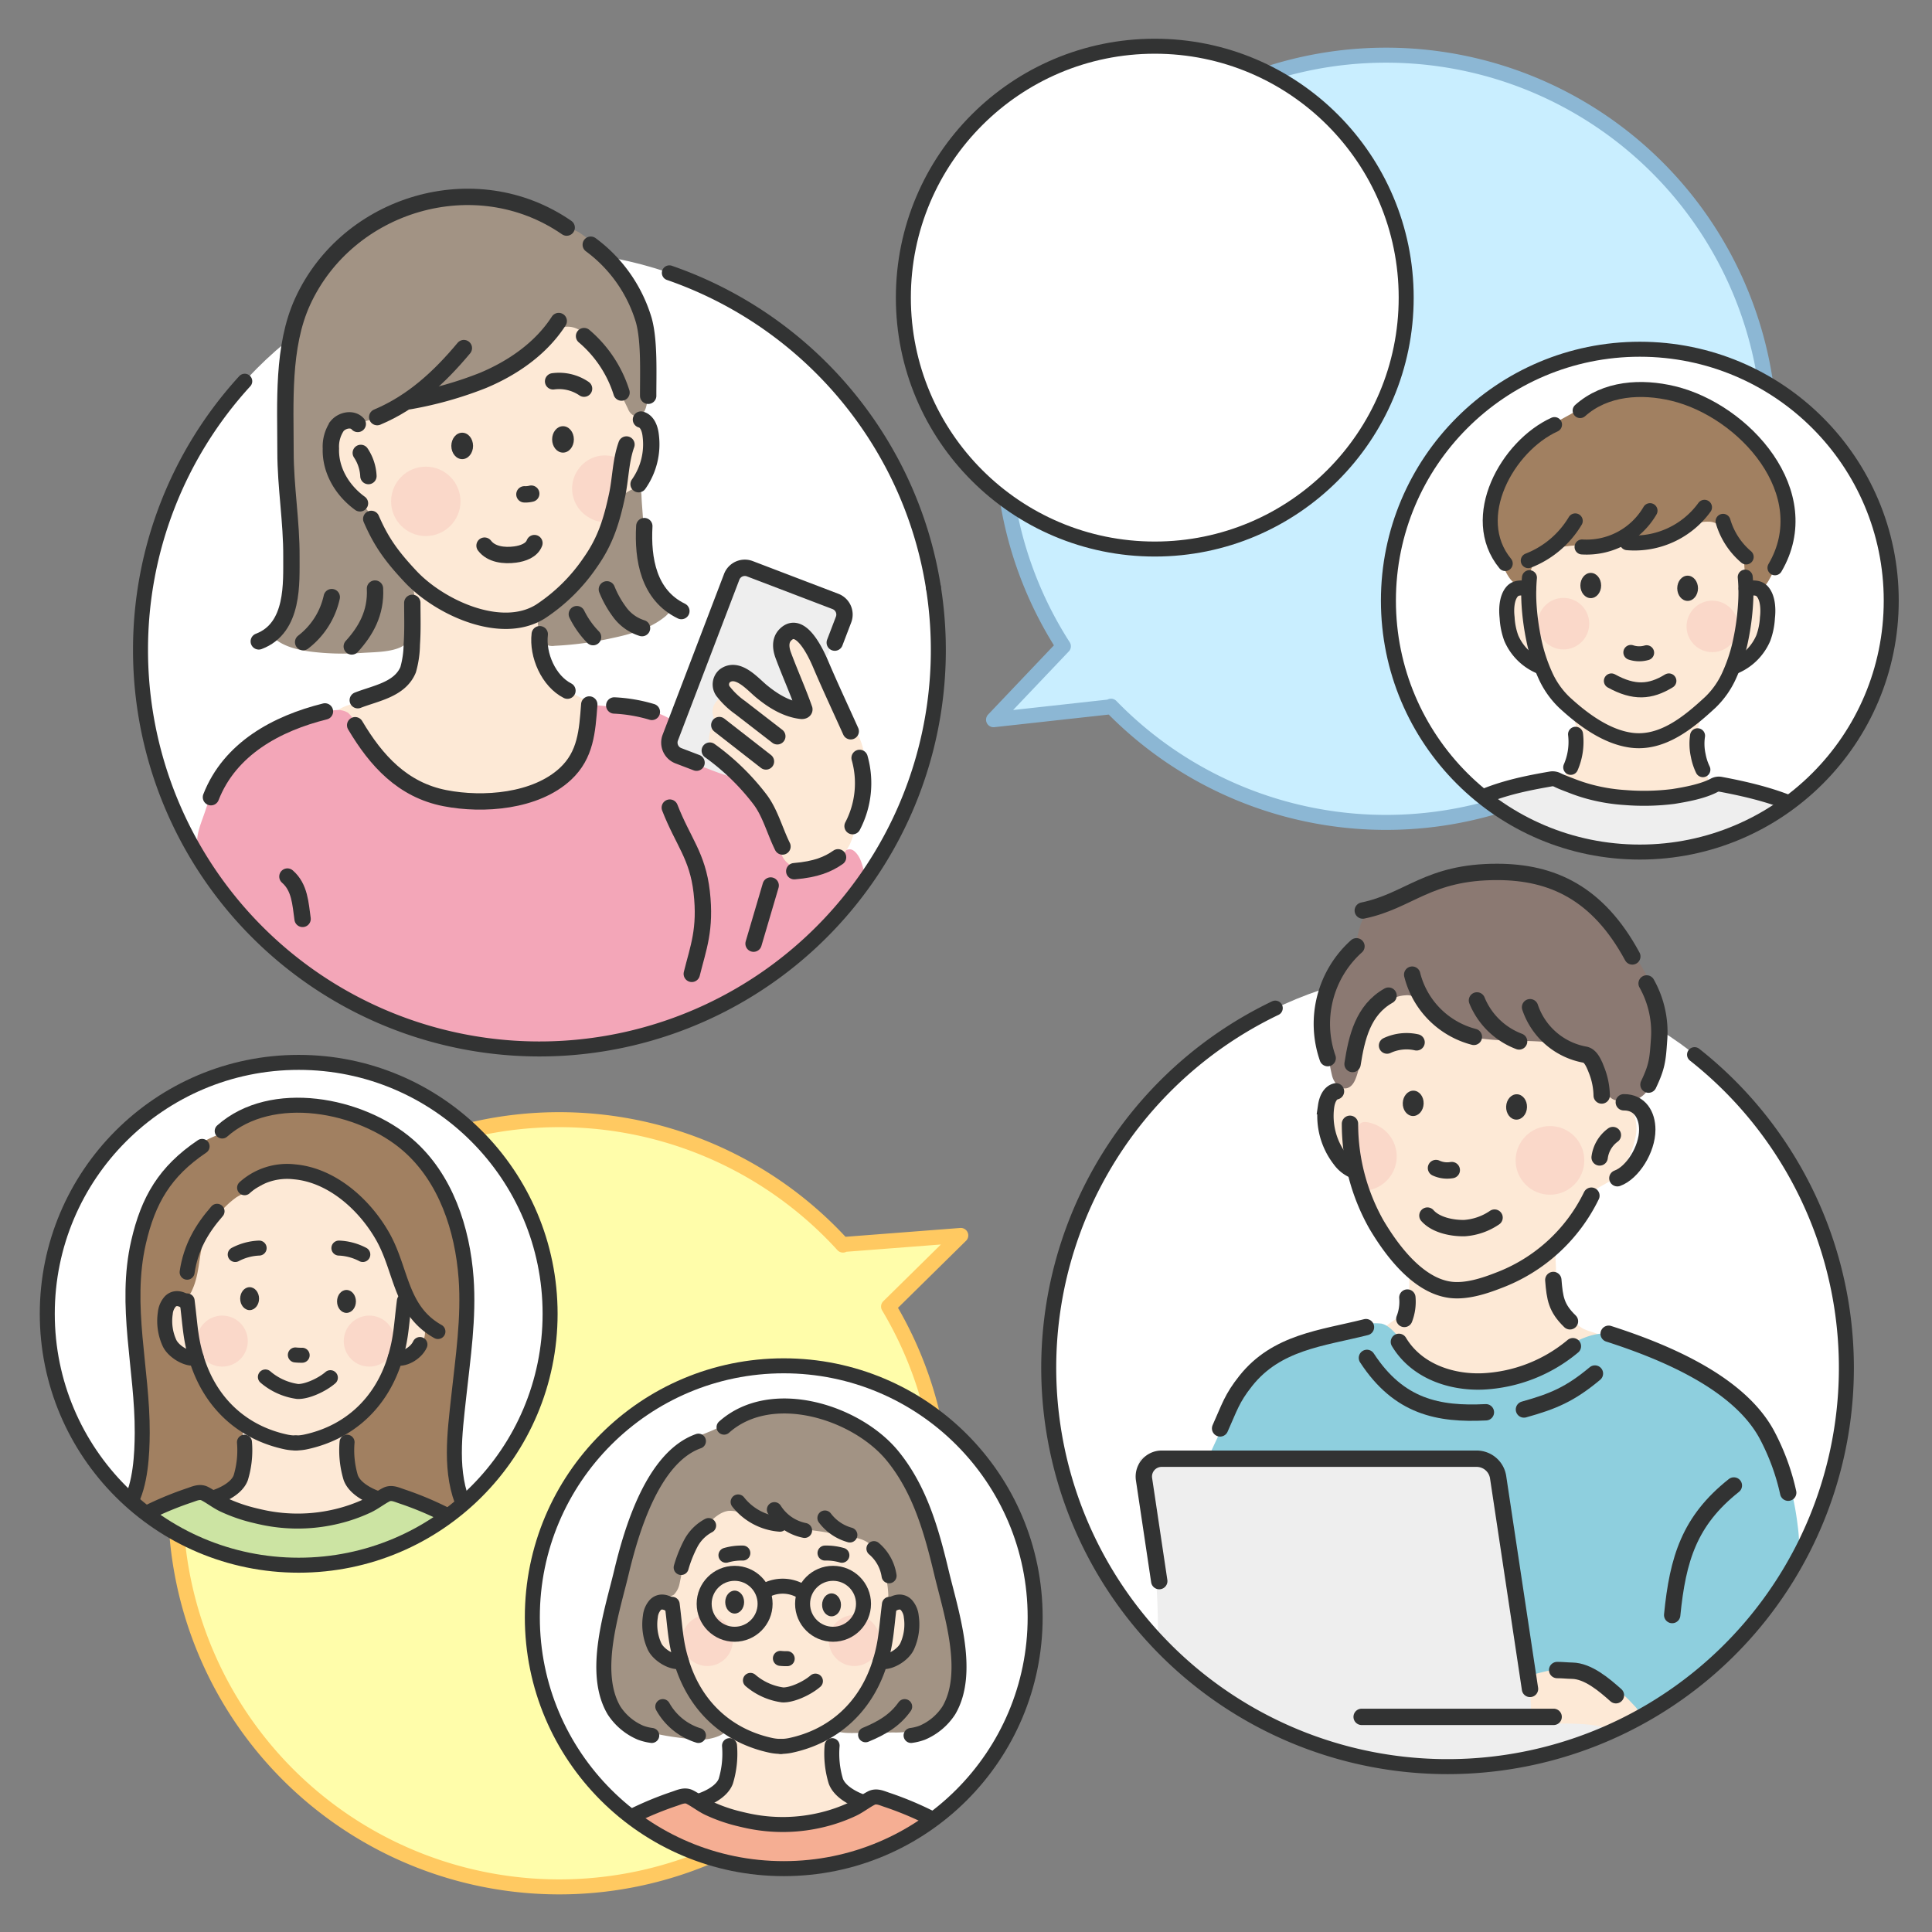
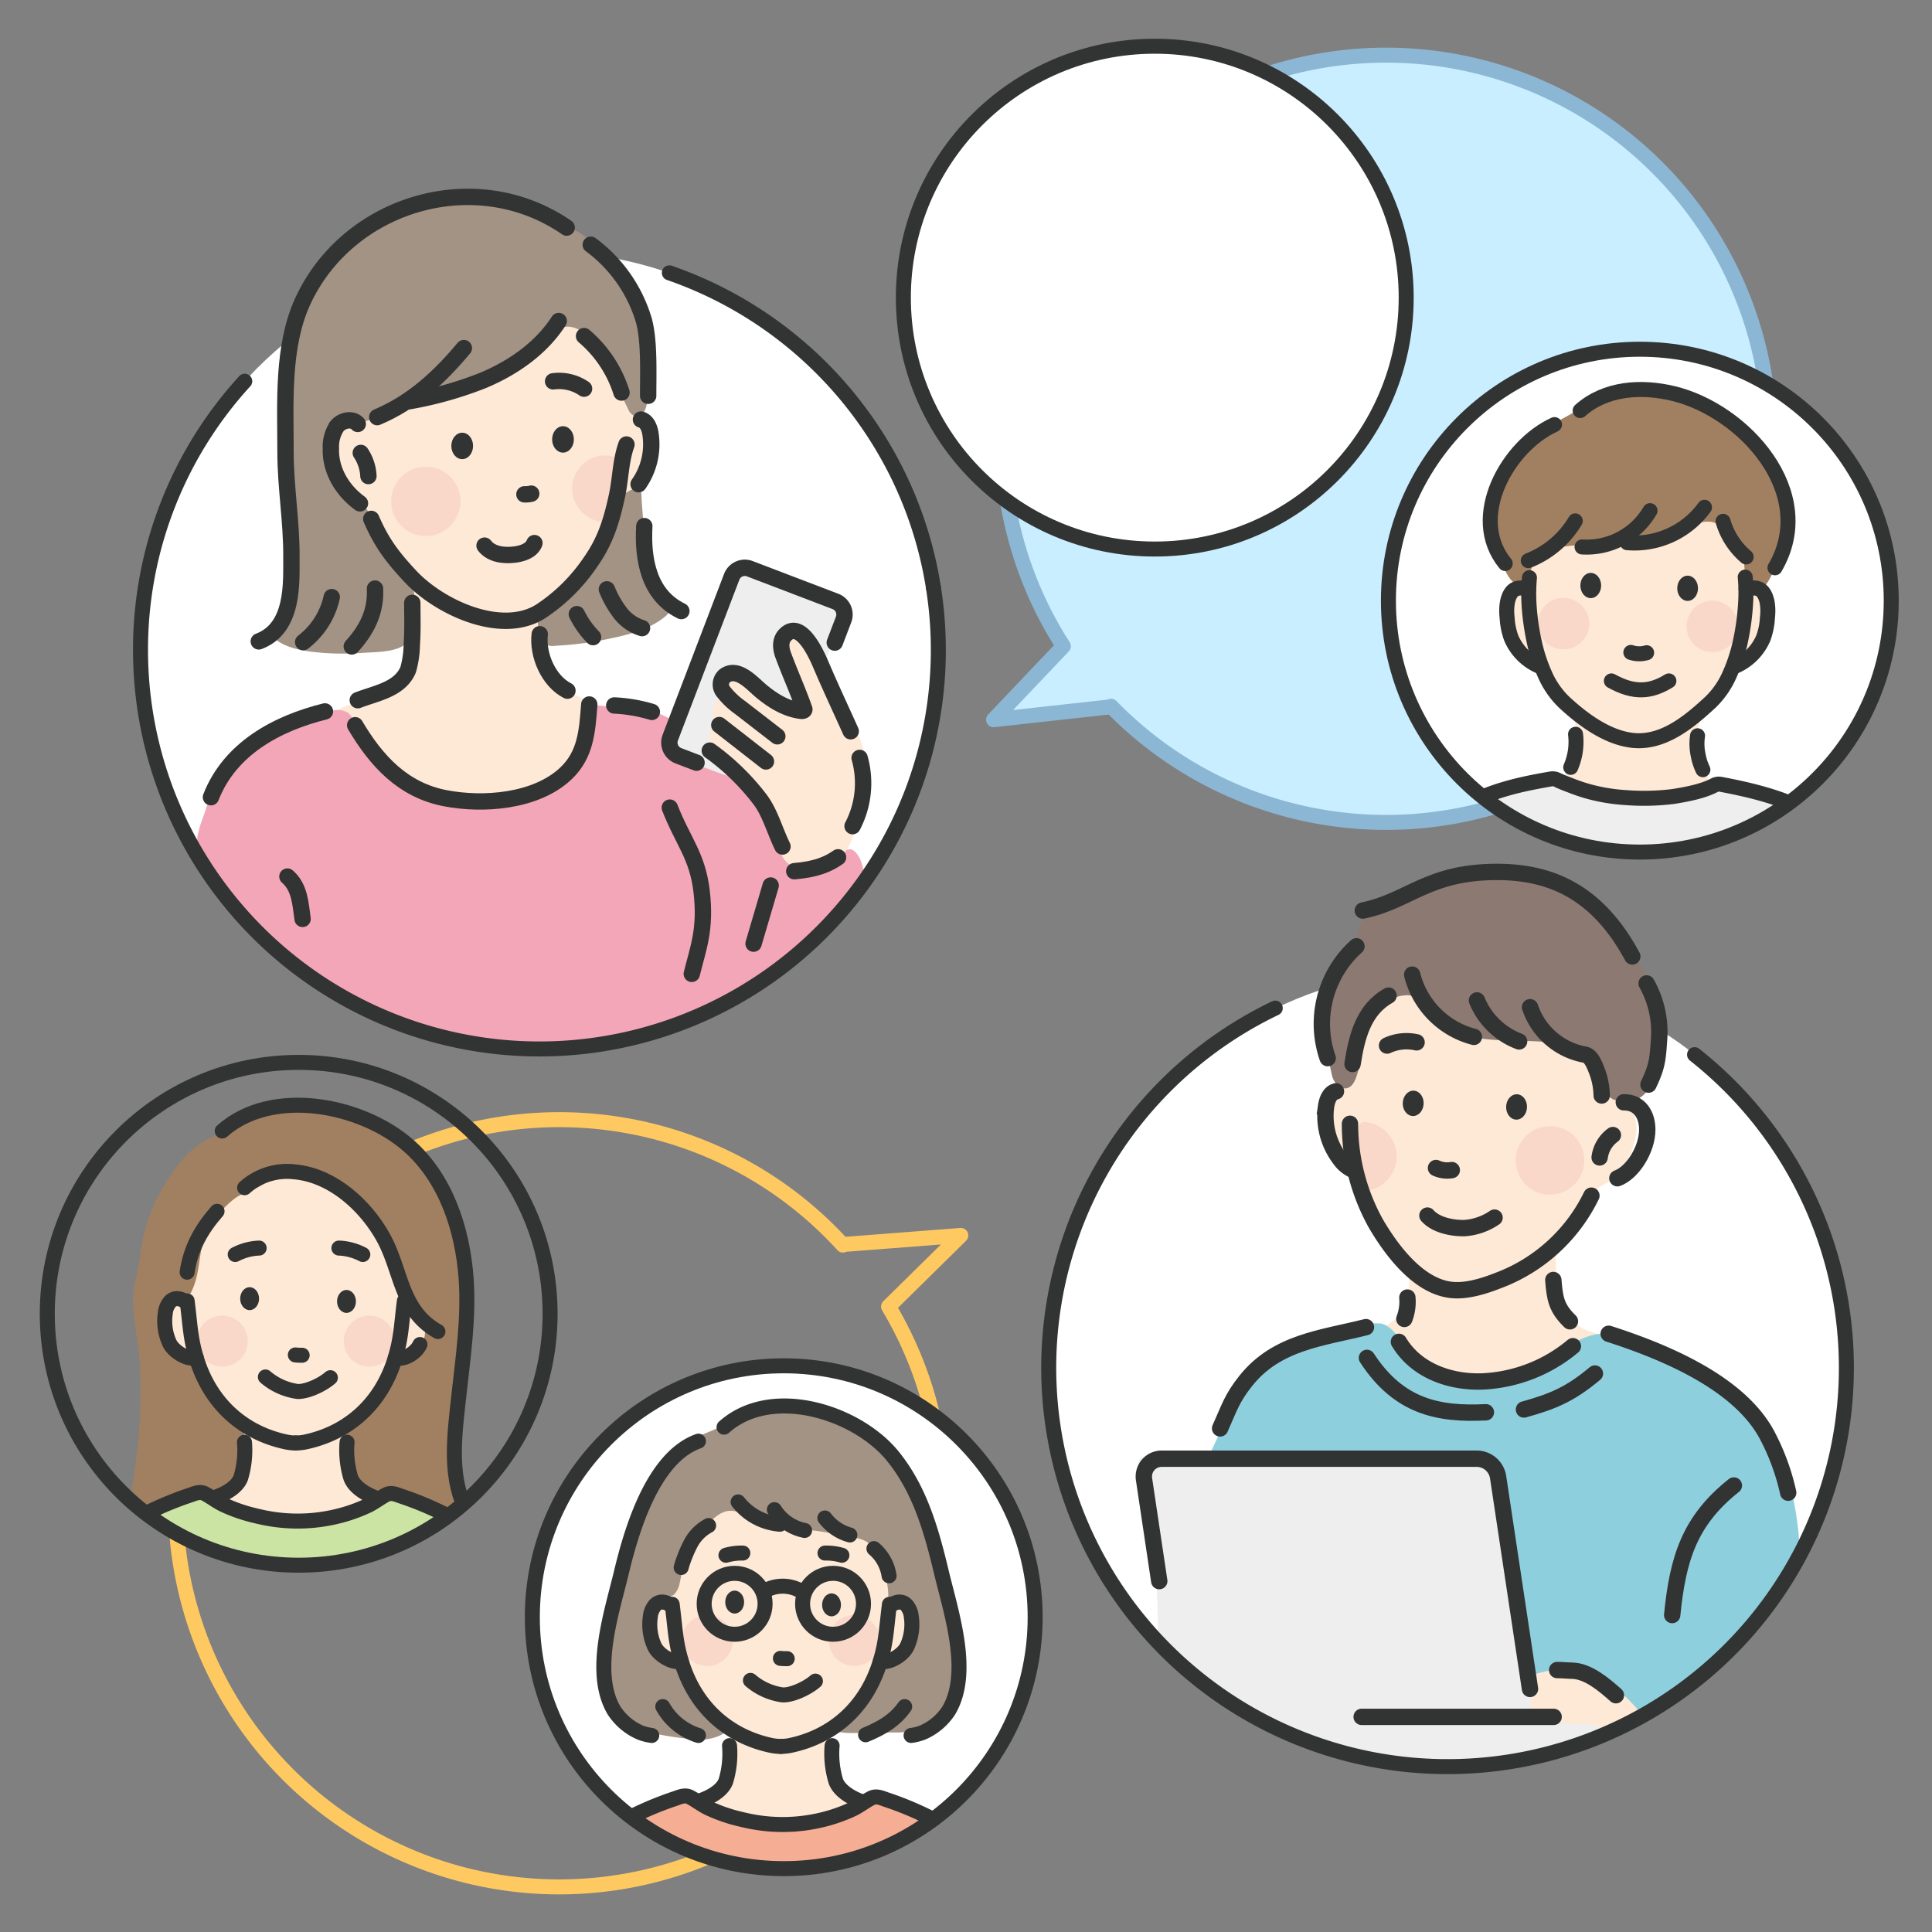
<svg xmlns="http://www.w3.org/2000/svg" viewBox="0 0 425.197 425.197">
  <rect x="0" y="0" width="425.197" height="425.197" fill="#808080" stroke="none" />
  <defs>
    <style>.cls-1,.cls-10,.cls-12,.cls-13,.cls-14,.cls-18,.cls-20,.cls-24,.cls-3,.cls-31,.cls-4{fill:none;}.cls-2{fill:#fff;}.cls-3{clip-path:url(#clip-path);}.cls-4{opacity:0.25;}.cls-5{fill:#fde9d6;}.cls-6{fill:#f3a6b8;}.cls-7{fill:#fad8c9;}.cls-8{fill:#a29384;}.cls-9{fill:#eee;}.cls-10,.cls-12,.cls-13,.cls-14,.cls-24{stroke:#323333;}.cls-10,.cls-12,.cls-13,.cls-14,.cls-18,.cls-20,.cls-24{stroke-linecap:round;}.cls-10,.cls-13,.cls-14,.cls-18,.cls-20{stroke-linejoin:round;}.cls-10,.cls-12{stroke-width:3.6px;}.cls-11{fill:#323333;}.cls-12,.cls-17,.cls-24,.cls-31{stroke-miterlimit:10;}.cls-13,.cls-18,.cls-20,.cls-24{stroke-width:3.3px;}.cls-14{stroke-width:3.3px;}.cls-15{fill:#8ecfde;}.cls-16{fill:#8b7972;}.cls-17{fill:#c9eeff;stroke:#fffdaa;}.cls-18{stroke:#8cb7d4;}.cls-19{fill:#fffdaa;}.cls-20{stroke:#ffc961;}.cls-21{clip-path:url(#clip-path-2);}.cls-22{fill:#a18061;}.cls-23{fill:#cce4a3;}.cls-25{clip-path:url(#clip-path-3);}.cls-26{fill:#f5ae93;}.cls-27{clip-path:url(#clip-path-4);}.cls-28{clip-path:url(#clip-path-5);}.cls-29{fill:#ffea88;}.cls-30{fill:#a99380;}.cls-31{stroke:#cdcdcd;stroke-width:1.8px;}</style>
    <clipPath id="clip-path">
      <circle class="cls-2" cx="254.144" cy="65.503" r="55.331" />
    </clipPath>
    <clipPath id="clip-path-2">
      <circle class="cls-1" cx="65.736" cy="289.14" r="55.331" />
    </clipPath>
    <clipPath id="clip-path-3">
      <circle class="cls-1" cx="172.487" cy="355.921" r="55.331" />
    </clipPath>
    <clipPath id="clip-path-4">
      <circle class="cls-1" cx="360.895" cy="132.192" r="55.331" />
    </clipPath>
    <clipPath id="clip-path-5">
      <circle class="cls-3" cx="254.144" cy="65.503" r="55.331" />
    </clipPath>
  </defs>
  <g id="レイヤー_2" data-name="レイヤー 2">
    <g id="fix">
      <g id="img_moushikomi">
        <rect class="cls-4" width="425.197" height="425.197" />
        <circle class="cls-2" cx="118.714" cy="143.065" r="87.789" />
        <path class="cls-5" d="M123.998,64.698c2.342,2.101,5.49,3.254,8.412,4.251,2.643.902,5.686,2.235,6.245,4.971.313,1.534-.283,3.113-.188,4.675a13.162,13.162,0,0,0,1.058,3.684,48.876,48.876,0,0,1,2.359,11.386,37.421,37.421,0,0,1,.024,7.545,11.809,11.809,0,0,1-1.9,5.428l-.703,1.236c-1.939,3.408-4.494,6.126-5.626,9.959-1.065,3.607-4.237,6.749-6.48,9.709-1.62,2.137-4.106,3.693-6.196,5.385-1.288,1.042-1.854,1.322-2.149,2.979a31.896,31.896,0,0,0-.42,4.78,12.264,12.264,0,0,0,2.38,8.049c3.321,4.106,9.771,4.895,12.575,9.37,1.649,2.631,1.633,5.969,1.184,9.042a38.147,38.147,0,0,1-5.434,14.743,11.847,11.847,0,0,1-4.779,4.778,13.973,13.973,0,0,1-5.856.824l-23.875-.07a11.817,11.817,0,0,1-4.89-.709,11.816,11.816,0,0,1-3.731-3.189C80.076,176.809,73.866,169.49,72.861,160.585a5.119,5.119,0,0,1,.275-2.817c1.245-2.558,5.029-2.858,7.384-3.689,2.546-.899,4.459-3.134,6.884-4.006A3.996,3.996,0,0,0,88.447,149.579a4.041,4.041,0,0,0,1.231-2.486,51.339,51.339,0,0,0,.792-19.436c-.627-3.229-1.945-4.27-4.083-6.586a32.103,32.103,0,0,1-4.684-6.828c-1.288-2.363-3.345-4.191-4.981-6.299a9.213,9.213,0,0,1-1.341-2.507L71.808,95.435a4.001,4.001,0,0,1,.493-4.437l8.815-14.577c2.213-3.659,4.373-7.74,7.494-10.726,2.93-2.803,7.771-3.179,11.564-3.56,4.613-.463,9.252-.579,13.885-.64,1.875-.025,4.7-.591,6.489-.039,1.488.459,1.811,1.599,2.901,2.716Q123.715,64.445,123.998,64.698Z" />
        <path class="cls-6" d="M168.997,181.623a65.377,65.377,0,0,0-3.569-7.148c-2.94-4.834-7.014-7.439-11.122-10.977-4.036-3.477-7.593-6.816-13.205-7.351l-9.922-.947a1.688,1.688,0,0,0-1.334.25,1.743,1.743,0,0,0-.371,1.247,24.932,24.932,0,0,1-2.967,10.823,12.455,12.455,0,0,1-4.686,5.193,16.505,16.505,0,0,1-4.555,1.446c-5.607,1.197-11.272,2.399-17.005,2.31a19.739,19.739,0,0,1-6.077-.899c-3.781-1.29-6.774-4.201-9.364-7.243a69.972,69.972,0,0,1-7.099-10,4.672,4.672,0,0,0-1.14-1.471,4.235,4.235,0,0,0-2.708-.56,30.168,30.168,0,0,0-17.603,6.514A31.792,31.792,0,0,0,45.363,177.892c-1.305,4.149-3.049,6.706-1.172,11.568,1.826,4.729,7.561,11.79,11.415,14.921C78.165,222.712,89.221,227.886,108.368,230.256c19.147,2.369,37.951-3.413,55.538-11.345a13.53,13.53,0,0,0,5.788-4.731c1.749-2.365,3.98-3.98,6.155-5.916q4.935-4.393,9.548-9.13a36.841,36.841,0,0,0,3.91-4.044,3.537,3.537,0,0,0,.898-2.678,12.07,12.07,0,0,0-.791-3.053c-.338-.898-1.4-2.598-2.541-2.427a4.249,4.249,0,0,0-2.335,1.044,10.789,10.789,0,0,1-2.126,1.394,19.698,19.698,0,0,1-4.548,1.39,5.572,5.572,0,0,1-3.125-.121,5.883,5.883,0,0,1-2.53-2.604A61.498,61.498,0,0,1,168.997,181.623Z" />
        <circle class="cls-7" cx="93.709" cy="110.337" r="7.637" />
        <path class="cls-7" d="M125.91,107.527a7.37,7.37,0,0,0,3.558,6.275c1.527.915,3.068,1.482,4.702.435a1.887,1.887,0,0,0,.416-.338,2.072,2.072,0,0,0,.342-.637c.305-.802.438-1.628.705-2.44a17.253,17.253,0,0,0,.608-2.747q.24-1.55.381-3.114a8.283,8.283,0,0,0-.181-2.579c-.149-.716.108-1.343-.683-1.629a7.02,7.02,0,0,0-6.228.46A7.37,7.37,0,0,0,125.91,107.527Z" />
        <path class="cls-8" d="M138.203,89.961a2.845,2.845,0,0,0,1.296,1.525,2.013,2.013,0,0,0,2.333-.987,5.612,5.612,0,0,0,.585-2.668,73.221,73.221,0,0,0-.765-14.34,30.843,30.843,0,0,0-3.011-10.481c-1.939-3.588-4.972-6.438-7.953-9.221a20.265,20.265,0,0,0-3.354-2.712,113.512,113.512,0,0,0-10.468-4.46c-7.516-2.381-7.234-1.758-15.077-2.565s-20.047,3.968-25.649,9.517c-2.25,2.229-2.102.913-3.688,3.655-3.572,6.175-6.902,12.609-8.418,19.579-1.288,5.926-1.224,12.051-1.154,18.115.102,8.824.204,17.655.868,26.455a42.032,42.032,0,0,1,.06,9.651,12.481,12.481,0,0,1-4.528,8.267c2.499,3.498,8.124,4.11,12.031,4.409a57.933,57.933,0,0,0,8.325-.003c2.597-.176,6.177-.144,8.549-1.265A5.961,5.961,0,0,0,89.7,141.324a6.136,6.136,0,0,0,1.357-1.716c.822-1.689.177-4.652.156-6.515a14.397,14.397,0,0,0-.744-5.436,16.623,16.623,0,0,0-2.754-4.881,22.277,22.277,0,0,1-2.761-3.483c-.887-1.381-1.233-2.884-2.329-4.147-.878-1.011-1.173-2.22-2.059-3.216a28.227,28.227,0,0,0-3.098-2.572,11.456,11.456,0,0,1-3.6-5.835,23.776,23.776,0,0,1-.575-5.531c.06-2.322,1.032-5.382,3.297-5.902.889-.204,2.858.715,3.765.615a8.155,8.155,0,0,0,3.122-1.398c6.689-3.969,14.8-4.863,22.108-7.525A32.858,32.858,0,0,0,117.582,76.246c3.82-3.842,8.282-6.992,12.585-1.012C133.424,79.76,135.783,84.973,138.203,89.961Z" />
        <path class="cls-8" d="M135.446,111.075c-.116.254-.22.513-.319.773-.6,1.571-1.003,3.209-1.517,4.809a21.877,21.877,0,0,1-4.664,7.55c-1.967,2.238-4.143,4.29-6.028,6.598-1.273,1.558-2.715,3.392-4.727,3.407a37.531,37.531,0,0,0,.506,5.396,3.377,3.377,0,0,0,.711,1.822,3.453,3.453,0,0,0,2.696.697,74.159,74.159,0,0,0,12.372-1.642c4.228-.881,8.553-2.06,11.903-4.787,2.96-2.41-.62-4.258-2.416-6.491-2.171-2.699-2.839-6.213-2.817-9.6.01-1.456.479-2.823.426-4.261-.077-2.098-.323-4.203-.394-6.311-.022-.644-.16-1.439-.776-1.631a1.608,1.608,0,0,0-1.181.268,8.924,8.924,0,0,0-3.136,2.292A5.915,5.915,0,0,0,135.446,111.075Z" />
        <path class="cls-9" d="M148.335,163.517a4.47,4.47,0,0,0,1.761,3.101,13.632,13.632,0,0,0,3.704,1.817c5.19,1.921,9.674,4.147,15.374,2.769a9.651,9.651,0,0,0,3.428-1.709c5.287-3.921,7.443-10.691,9.294-17.008a6.254,6.254,0,0,0,.353-1.966,14.294,14.294,0,0,0-.489-2.249c-.588-2.921,1.191-5.722,2.103-8.559a15.121,15.121,0,0,0,.698-5.513,2.209,2.209,0,0,0-.322-1.192,2.24,2.24,0,0,0-1.187-.696c-1.47-.467-2.995-.744-4.471-1.193-2.869-.873-5.5-2.377-8.27-3.527s-5.828-1.95-8.759-1.314c-2.22,6.326-4.514,12.545-7.148,18.707-1.597,3.736-3.273,7.449-4.531,11.317C149.166,158.477,148.041,161.191,148.335,163.517Z" />
        <path class="cls-5" d="M159.911,153.152a3.541,3.541,0,0,0-3.074,3.879,6.788,6.788,0,0,1,.279,1.923,5.406,5.406,0,0,1-.636,1.48,6.273,6.273,0,0,0,.576,5.752,20.408,20.408,0,0,0,4.023,4.445,40.508,40.508,0,0,1,6.607,7.363,19.254,19.254,0,0,1,2.166,4.276c.348,1.016.8,1.99,1.204,2.984.386.949.574,1.959.977,2.897,1.289,2.996,4.776,3.718,7.664,2.955a13.357,13.357,0,0,0,3.03-1.405,16.365,16.365,0,0,0,2.791-1.745,7.634,7.634,0,0,0,1.824-2.882c.967-2.327,1.212-4.861,1.768-7.299a38.003,38.003,0,0,0,1.178-10.326,12.717,12.717,0,0,0-1.197-5.153,24.12,24.12,0,0,0-2.343-3.367,30.407,30.407,0,0,1-4.431-8.412c-.939-2.763-1.513-5.733-3.233-8.09s-5.112-3.868-7.608-2.356a1.119,1.119,0,0,0-.396.351c-.258.425.038.959.314,1.372a26.654,26.654,0,0,1,4.451,13.586,6.752,6.752,0,0,1-5.503-1.188c-1.475-1.12-2.418-2.798-3.754-4.08-1.166-1.118-3.67-2.263-5.312-1.458C160.401,149.084,158.905,153.239,159.911,153.152Z" />
        <path class="cls-10" d="M90.74,132.679c.005,3.374.106,5.989-.111,9.2a21.303,21.303,0,0,1-.808,5.519c-1.81,4.371-7.126,5.157-11.082,6.703" />
        <path class="cls-10" d="M118.789,139.581c-.551,4.603,1.962,10.32,6.095,12.421" />
        <path class="cls-10" d="M137.872,97.827c-1.297,3.607-1.277,7.504-2.077,11.224-1.214,5.643-2.566,9.999-5.828,14.637a39.422,39.422,0,0,1-11.028,10.903c-8.665,5.405-22.231-.947-28.558-7.679-4.369-4.649-6.543-7.808-8.676-12.712" />
        <ellipse class="cls-11" cx="101.721" cy="98.138" rx="2.392" ry="2.908" />
        <ellipse class="cls-11" cx="123.905" cy="96.706" rx="2.392" ry="2.908" />
        <path class="cls-12" d="M115.416,108.794a5.132,5.132,0,0,0,1.5-.151" />
        <path class="cls-12" d="M78.735,93.301c-1.128-1.32-3.439-.865-4.545.474a8.017,8.017,0,0,0-1.368,4.925c-.163,4.821,2.531,9.263,6.4,12.073" />
        <path class="cls-12" d="M141.066,92.337c1.404.372,1.984,2.041,2.141,3.485a15.211,15.211,0,0,1-2.663,10.739" />
        <path class="cls-10" d="M128.54,85.537a9.748,9.748,0,0,0-6.812-1.614" />
        <path class="cls-10" d="M124.718,50.088C104.627,36.202,76.504,44.728,66.602,66.365,62.061,76.288,62.835,88.698,62.836,99.451c0,7.718,1.348,15.37,1.298,23.09-.036,5.556.653,15.672-7.183,18.616" />
        <path class="cls-10" d="M141.799,115.786c-.401,7.298.937,15.196,8.159,18.698" />
        <path class="cls-10" d="M130.016,53.857A32.014,32.014,0,0,1,141.69,70.48c1.269,4.546.946,11.903.962,16.623" />
        <path class="cls-10" d="M122.965,70.654c-3.886,6.019-10.049,10.297-16.657,13.066a82.665,82.665,0,0,1-16.157,4.567" />
        <path class="cls-10" d="M102.087,76.611C96.74,83.017,90.783,88.528,83.014,91.802" />
        <path class="cls-12" d="M128.54,73.972a26.812,26.812,0,0,1,8.242,12.421" />
        <path class="cls-10" d="M147.409,177.739c2.906,7.474,6.111,10.592,7.021,18.56.947,8.293-.774,12.321-2.182,18.031" />
        <path class="cls-10" d="M135.186,155.26a34.542,34.542,0,0,1,8.275,1.417" />
        <path class="cls-10" d="M71.515,156.571c-10.625,2.641-20.918,8.197-25.089,18.879" />
        <path class="cls-10" d="M63.254,192.913c2.745,2.376,2.866,5.999,3.34,9.321" />
        <path class="cls-10" d="M79.402,99.681a10.008,10.008,0,0,1,1.68,5.09" />
        <path class="cls-10" d="M133.564,129.706a22.051,22.051,0,0,0,2.698,4.853,9.646,9.646,0,0,0,5.036,3.677" />
        <path class="cls-10" d="M82.529,129.531c.273,5.357-2.039,9.373-5.112,12.74" />
        <path class="cls-10" d="M73.012,131.416a17.079,17.079,0,0,1-6.294,9.906" />
        <path class="cls-10" d="M126.951,135.165a19.679,19.679,0,0,0,3.574,5.056" />
        <path class="cls-10" d="M129.688,155.044c-.452,5.916-.766,11.094-5.234,15.262-6.554,6.113-18.093,6.996-26.526,5.353-9.307-1.813-15.131-8.236-19.763-16.051" />
        <path class="cls-10" d="M153.296,167.852,149.303,166.327a3.091,3.091,0,0,1-1.785-3.991l13.515-35.384a3.091,3.091,0,0,1,3.991-1.785l18.843,7.197a3.091,3.091,0,0,1,1.785,3.991l-1.936,5.07" />
        <path class="cls-10" d="M187.228,160.938c-2.229-4.961-4.546-9.887-6.631-14.796-1.04-2.447-4.471-9.826-7.782-6.402-1.203,1.244-.983,2.999-.43,4.491,1.477,3.979,3.233,7.851,4.637,11.857.046.287-.368.391-.657.358-3.296-.374-6.256-2.218-8.766-4.287-2.005-1.653-5.247-5.542-8.11-3.407a2.521,2.521,0,0,0-.244,3.517,17.436,17.436,0,0,0,3.683,3.476l8.142,6.298" />
        <path class="cls-10" d="M158.302,159.574l10.271,8.008" />
        <path class="cls-10" d="M156.21,165.198A52.114,52.114,0,0,1,167.229,175.89c2.263,2.963,3.24,6.868,4.979,10.407" />
        <path class="cls-12" d="M117.619,119.523c-.614,1.62-2.534,2.29-4.251,2.519-2.43.323-5.252-.003-6.729-1.958" />
        <path class="cls-10" d="M189.184,166.805a20.398,20.398,0,0,1-1.55,15.012" />
        <path class="cls-10" d="M169.613,194.883l-3.769,12.798" />
        <path class="cls-10" d="M174.8,191.736c4.82-.405,7.405-1.5,9.64-3.058" />
        <path class="cls-13" d="M205.427,129.295q.166,1.056.308,2.121a87.793,87.793,0,1,1-174.81,11.658A87.471,87.471,0,0,1,53.863,83.901" />
        <path class="cls-14" d="M147.315,60.049a88.064,88.064,0,0,1,48.815,41.593l-.224-.423a87.185,87.185,0,0,1,9.522,28.075" />
        <circle class="cls-2" cx="318.679" cy="301.058" r="87.789" />
        <path class="cls-5" d="M337.576,217.336a138.502,138.502,0,0,0-22.279-5.106c-6.026-.865-12.544-1.245-17.832,1.773a6.464,6.464,0,0,0-2.441,2.164c-1.108,1.853-.59,4.196-.234,6.326a35.1,35.1,0,0,1-.859,15.342c-.797,2.799-2.121,2.284-2.079,5.622.013,1.021-1.713,3.398-1.317,4.339.877,2.085,1.281,4.897,2.689,6.653,1.532,1.91,3.889,2.967,5.335,4.962,1.955,2.697,1.754,6.376,2.998,9.465,1.361,3.379,4.32,5.792,6.908,8.355,2.282,2.26,1.772,6.374,1.311,9.229-.578,3.574-3.78,4.013-5.805,6.459a1.211,1.211,0,0,0-.261.433,1.177,1.177,0,0,0-.003.477,7.105,7.105,0,0,0,.934,2.635c2.417,4.038,7.634,5.581,11.603,7.684,3.937,2.087,8.525,2.372,12.92,2.563a34.101,34.101,0,0,0,6.547-.176,33.41,33.41,0,0,0,9.86-3.569c1.999-1.003,3.278-2.534,5.159-3.716a8.278,8.278,0,0,0,2.402-2.811,2.31,2.31,0,0,0,.312-.641,1.499,1.499,0,0,0-.39-1.32,3.324,3.324,0,0,0-1.189-.78c-1.187-.515-2.483-.767-3.625-1.376a12.078,12.078,0,0,1-5.008-6.335c-.875-2.622-.693-5.473-.847-8.194-.083-1.466-.16-2.732.655-3.929.847-1.243,2.14-2.307,3.073-3.514,2.165-2.8,2.484-6.983,5.715-8.972,1.534-.944,3.941-2,4.91-3.567.264-.427.428-.909.67-1.349.201-.366.454-.701.679-1.053a16.229,16.229,0,0,0,1.822-5.013c1.133-4.665-1.96-8.425-3.599-12.619a84.008,84.008,0,0,0-4.229-8.68c-.755-1.425-.911-3.195-1.623-4.509-.695-1.284-2.498-2.411-3.682-3.192A36.737,36.737,0,0,0,337.576,217.336Z" />
        <path class="cls-15" d="M307.972,294.454a21.528,21.528,0,0,0,2.212,2.454,26.042,26.042,0,0,0,8.351,4.77,24.866,24.866,0,0,0,18.721-.84c6.66-3.168,13.379-10.572,21.216-5.8,1.118.681,3.012.809,4.101,1.535a16.465,16.465,0,0,0,5.782,2.482,36.142,36.142,0,0,1,22.548,19.057,62.95,62.95,0,0,1,4.571,16.378c.571,4.244.998,7.575-1.199,11.547-.889,1.609-3.015,5.337-4.336,6.616a42.208,42.208,0,0,0-5.073,6.028c-2.167,2.975-5.707,4.506-7.774,7.404-.382.535-.673,1.132-1.073,1.654a9.892,9.892,0,0,1-2.969,2.308c-4.526,2.67-7.512,6.765-12.415,9.135-4.08,1.971-8.488,3.081-12.806,4.388a56.159,56.159,0,0,0-6.231,2.16c-1.633.713-2.884,1.822-4.625,2.385-3.11,1.007-6.189.53-9.368.676-3.024.139-6.086-.018-9.14-.054-16.25-.192-30.86-6.324-45.421-12.959-3.322-1.514-6.881-3.246-8.551-6.492a16.454,16.454,0,0,1-1.366-5.711c-.754-6.528-1.508-13.111-.916-19.655.472-5.221.338-11.495,1.454-16.451,1.267-5.628,4.692-11.473,6.879-16.824,2.047-5.01,4.428-10.404,9.195-12.968,3.274-1.761,6.953-2.121,10.27-3.805a26.174,26.174,0,0,1,9.784-2.431,16.264,16.264,0,0,1,4.187-.15C305.485,291.586,306.779,293.023,307.972,294.454Z" />
        <path class="cls-5" d="M342.173,367.377a14.013,14.013,0,0,1,9.625,1.608,32.451,32.451,0,0,1,7.73,6.237c.771.792,1.589,1.797,1.343,2.875-4.356,2.546-8.777,5.121-13.65,6.428s-10.337,1.215-14.668-1.374a7.787,7.787,0,0,1-3.358-3.537,6.415,6.415,0,0,1-.427-2.76C329.125,369.978,336.866,368.612,342.173,367.377Z" />
        <path class="cls-9" d="M252.635,320.521a2.139,2.139,0,0,0-1.721.515,2.116,2.116,0,0,0-.226,1.65c.863,6.139,2.276,12.186,3.097,18.331a152.443,152.443,0,0,1,1.064,17.648,6.983,6.983,0,0,0,2.811,6.436,26.887,26.887,0,0,0,5.404,4.506c4.428,2.42,8.909,4.331,13.096,7.244a18.636,18.636,0,0,0,2.279,1.447c1.819.907,3.431,2.626,5.213,3.604,3.139,1.722,6.428,1.394,9.644,2.963,5.672,2.767,12.109,3.498,18.315,4.082,6.044.569,12.788,1.108,18.68-.759,3.268-1.035,6.505-1.279,9.742-2.406l4.423-1.539c3.369-1.172,6.74-2.345,10.055-3.664-5.328-1.803-11.136-1.006-16.747-1.405a.99.99,0,0,1-.651-.21,1.006,1.006,0,0,1-.193-.731,35.444,35.444,0,0,0-.649-8.485c-1.311-5.594-2.082-11.298-2.852-16.992l-.738-5.46c-.522-3.862-1.044-7.726-1.413-11.605-.336-3.536-.544-7.082-.752-10.627a2.761,2.761,0,0,0-3.182-3.121c-5.182-.552-10.205-1.623-15.408-1.542-5.531.086-11.046.696-16.582.591q-13.567-.257-27.137-.378Q260.42,320.546,252.635,320.521Z" />
        <path class="cls-16" d="M348.596,196.755a39.02,39.02,0,0,0-14.999-4.328c-3.806-.405-8.225-.698-11.972.271a37.342,37.342,0,0,0-6.32,2.737c-1.212.564-2.561.649-3.793,1.127a54.442,54.442,0,0,1-5.299,2.044c-2.649.729-5.335,1.513-6.52,4.26-.683,1.584-.864,3.362-1.472,4.978-.833,2.215-2.284,4.133-3.419,6.21-3.688,6.749-3.357,15.277-1.669,22.569.652,2.815,3.667,4.368,5.119,1.013,1.587-3.668,1.091-8.105,2.747-11.873,1.517-3.45,4.602-6.544,8.367-6.715a3.475,3.475,0,0,1,2.228.531,5.592,5.592,0,0,1,1.288,1.694c2.643,4.292,7.753,6.471,12.736,7.231s10.072.367,15.088.862a19.283,19.283,0,0,1,7.859,2.202,9.286,9.286,0,0,1,4.709,6.405c.17,1.169.1,2.492.902,3.359a3.107,3.107,0,0,0,.995.676,6.141,6.141,0,0,0,6.82-1.289,9.887,9.887,0,0,0,1.99-3.542,28.313,28.313,0,0,0,.236-18.111,29.428,29.428,0,0,0-4.152-8.178c-1.586-2.226-2.026-4.834-3.604-7.12A23.418,23.418,0,0,0,348.596,196.755Z" />
        <circle class="cls-7" cx="341.118" cy="255.378" r="7.558" />
        <path class="cls-7" d="M298.969,252.703l.011.072.713,4.703a10.554,10.554,0,0,0,1.082,4.015c.367.605.623.448,1.363.211a7.54,7.54,0,0,0,1.737-.813,7.563,7.563,0,0,0-1.359-13.454c-.827-.315-2.21-.787-3.006-.278a2.313,2.313,0,0,0-.854,2.13A20.092,20.092,0,0,0,298.969,252.703Z" />
        <path class="cls-10" d="M297.105,247.326a45.058,45.058,0,0,0,5.801,22.137c3.374,5.707,9.229,13.618,16.48,14.423,3.383.376,7.209-.844,10.31-2.056a37.379,37.379,0,0,0,20.542-18.684" />
        <ellipse class="cls-11" cx="333.771" cy="243.62" rx="2.792" ry="2.297" transform="translate(78.654 568.688) rotate(-88.001)" />
        <ellipse class="cls-11" cx="311.021" cy="242.826" rx="2.792" ry="2.297" transform="translate(57.492 545.186) rotate(-88.001)" />
        <path class="cls-12" d="M319.509,257.516a5.853,5.853,0,0,1-3.475-.455" />
        <path class="cls-12" d="M357.368,242.594c3.517-.031,5.168,2.812,5.164,6.026-.004,4.392-3.29,9.506-6.58,10.688" />
        <path class="cls-12" d="M310.796,214.501a18.881,18.881,0,0,0,13.575,13.696" />
        <path class="cls-12" d="M325.054,220.176a16.172,16.172,0,0,0,9.271,9.024" />
        <path class="cls-12" d="M336.738,221.67a15.68,15.68,0,0,0,12.058,10.438c1.364.23,2.092,2.178,2.6,3.464a15.888,15.888,0,0,1,1.106,5.526" />
        <path class="cls-12" d="M305.593,219.118c-5.621,3.161-7.01,9.246-7.921,15.054" />
        <path class="cls-12" d="M294.024,240.184c-1.36.31-1.971,1.892-2.171,3.272a15.623,15.623,0,0,0,3.115,11.711,7.023,7.023,0,0,0,2.648,2.24" />
        <path class="cls-12" d="M341.855,281.7c.332,4.039.626,6.145,3.665,9.094" />
        <path class="cls-12" d="M359.242,210.493c-7.599-14.053-17.708-18.568-29.656-18.601-15.337-.043-19.398,6.389-29.664,8.504" />
        <path class="cls-12" d="M298.53,208.264a22.915,22.915,0,0,0-6.334,24.609" />
        <path class="cls-10" d="M354.036,293.539c12.087,3.886,28.75,10.697,34.912,22.392a49.9,49.9,0,0,1,4.601,12.582" />
        <path class="cls-10" d="M300.624,292.08c-9.776,2.453-19.642,3.27-26.448,11.818-3.11,3.906-3.6,5.917-5.653,10.468" />
        <path class="cls-12" d="M362.39,216.437a21.836,21.836,0,0,1,2.728,12.538c-.293,4.333-.451,5.806-2.316,9.728" />
        <path class="cls-12" d="M381.59,326.928c-9.772,7.749-12.345,16.103-13.573,28.514" />
        <path class="cls-10" d="M309.734,285.567a10.448,10.448,0,0,1-.665,4.706" />
        <path class="cls-10" d="M354.963,249.806a7.248,7.248,0,0,0-2.913,4.923" />
        <path class="cls-12" d="M314.148,267.528c1.986,2.245,5.84,2.816,8.193,2.753a13.346,13.346,0,0,0,6.583-2.308" />
        <path class="cls-12" d="M307.873,295.32c3.856,6.436,11.422,8.966,18.376,8.71a33.325,33.325,0,0,0,19.914-7.754" />
        <path class="cls-10" d="M305.262,230.106a10.129,10.129,0,0,1,6.5-.707" />
        <path class="cls-10" d="M300.836,298.848c7.037,10.787,15.748,12.493,26.182,11.967" />
        <path class="cls-10" d="M335.392,310.202c6.398-1.786,10.128-3.326,15.621-7.913" />
        <line class="cls-10" x1="341.927" y1="377.85" x2="299.673" y2="377.85" />
        <path class="cls-10" d="M336.724,371.697l-7.011-46.555a4.782,4.782,0,0,0-4.734-4.107H255.658a3.924,3.924,0,0,0-3.885,4.477l3.356,22.458" />
        <path class="cls-10" d="M342.698,367.546c1.248,0,2.187.128,3.291.144,3.487.053,7.039,3.077,9.643,5.398" />
        <path class="cls-14" d="M372.939,232.11a87.775,87.775,0,1,1-92.28-10.243" />
        <path class="cls-17" d="M234.032,142.229a84.426,84.426,0,1,1,10.48,13.191l-.147.143-25.704,2.834,15.356-16.159Z" />
        <path class="cls-18" d="M234.032,142.229a84.426,84.426,0,1,1,10.48,13.191l-.147.143-25.704,2.834,15.356-16.159Z" />
-         <path class="cls-19" d="M195.556,287.549a84.426,84.426,0,1,1-10.039-13.529l.151-.138,25.783-1.985-15.881,15.643Z" />
        <path class="cls-20" d="M195.556,287.549a84.426,84.426,0,1,1-10.039-13.529l.151-.138,25.783-1.985-15.881,15.643Z" />
-         <circle class="cls-2" cx="65.736" cy="289.14" r="55.331" />
        <g class="cls-21">
          <path class="cls-5" d="M60.939,259.493a21.634,21.634,0,0,1,13.12,2.036,58.947,58.947,0,0,1,11.244,7.415,23.766,23.766,0,0,1,3.604,3.254,23.464,23.464,0,0,1,2.445,3.763c3.104,5.552,6.129,11.695,5.199,17.987a15.574,15.574,0,0,1-9.746,12.057,3.315,3.315,0,0,0-1.248.659,3.904,3.904,0,0,0-.675,1.233,10.188,10.188,0,0,1-2.649,3.322c-1.117,1.009-2.174.866-3.601,1.271a3.003,3.003,0,0,0-2.472,2.931,41.779,41.779,0,0,0,.32,6.135c.191,1.846.507,3.834,1.83,5.135,1.296,1.275,3.233,1.575,4.872,2.361s3.138,2.681,2.309,4.299a3.877,3.877,0,0,1-1.174,1.241c-6.373,4.847-14.917,5.547-22.924,5.501a44.063,44.063,0,0,1-10.18-.952,9.373,9.373,0,0,1-5.259-2.855c-1.27-1.586-1.495-4.148-.021-5.547.894-.849,2.181-1.109,3.272-1.683,3.824-2.012,4.419-7.144,4.537-11.463a6.993,6.993,0,0,0-.483-3.421c-.689-1.337-2.136-2.069-3.271-3.056-2.891-2.516-3.68-6.6-5.246-10.098a5.314,5.314,0,0,0-1.697-2.34c-1.14-.77-2.663-.677-3.906-1.269-2.842-1.353-2.988-5.319-2.782-8.025.303-3.973,3.754-6.47,5.385-10.001,2.294-4.967,1.956-10.183,6.659-13.776A32.429,32.429,0,0,1,60.939,259.493Z" />
          <path class="cls-22" d="M101.568,293.843c2.107-9.687-.797-19.682-3.673-29.168a11.3,11.3,0,0,0-4.14-6.648c-4.556-4.207-8.941-9.456-14.584-12.098a34.801,34.801,0,0,0-13.497-3.617,21.448,21.448,0,0,0-8.592,1.445c-2.364.939-3.547,3.466-5.976,4.661-1.849.91-3.839,1.514-5.656,2.485-3.822,2.042-6.635,5.571-8.889,9.272a38.824,38.824,0,0,0-4.942,11.772c-.667,3.042-.861,6.181-1.671,9.188-1.692,6.279.509,12.663.836,18.992a122.447,122.447,0,0,1-2.529,31.308,1.765,1.765,0,0,0,.004,1.092,1.461,1.461,0,0,0,.901.681c1.993.69,4.149-.163,6.121-.911a42.757,42.757,0,0,1,12.036-2.868,4.1,4.1,0,0,0,1.752-.373,3.838,3.838,0,0,0,.843-.723c1.788-1.863,3.664-3.899,4.049-6.452.277-1.839-.291-3.603-.478-5.414-.185-1.786.47-3.237-1.056-4.471A29.105,29.105,0,0,1,44.075,301.006a3.106,3.106,0,0,0-1.054-1.53,4.403,4.403,0,0,0-1.078-.367,7.577,7.577,0,0,1-3.828-3.319,9.96,9.96,0,0,1-2.062-5.587c.036-2.017,1.363-4.124,3.353-4.454a6.305,6.305,0,0,0,1.572-.271,2.886,2.886,0,0,0,1.287-1.506c1.611-3.413,1.482-7.294,2.471-10.88a14.207,14.207,0,0,1,3.356-5.818,19.3,19.3,0,0,1,3.958-3.789c1.784-1.081,3.84-1.644,5.609-2.699,1.805-1.077,3.293-2.544,5.443-3.006,1.806-.388,3.653.309,5.343,1.055q3.121,1.377,6.111,3.029a15.636,15.636,0,0,1,2.918,1.943,17.415,17.415,0,0,1,2.162,2.495c1.421,1.867,2.845,3.737,4.079,5.733a36.209,36.209,0,0,1,3.348,7.008A31.607,31.607,0,0,1,88.721,284.879c.284,1.886,1.677,1.982,2.88,3.371.47.543.765,1.267,1.385,1.628,1.345.784.72,1.765.559,3.235a6.243,6.243,0,0,1-1.876,4.343c-1.557,1.377-4.187,1.366-5.292,3.127a7.671,7.671,0,0,0-.663,1.728,15.859,15.859,0,0,1-3.198,5.173,45.364,45.364,0,0,1-3.163,3.354c-.919.88-3.251,2.139-3.775,3.231-1.105,2.302,1.377,7.655,2.357,9.806A10.83,10.83,0,0,0,80.057,327.177a12.629,12.629,0,0,0,4.817,2.581,135.597,135.597,0,0,0,13.203,3.916c1.44.348,3.257.545,4.12-.659.836-1.164.151-2.76-.44-4.066A25.953,25.953,0,0,1,99.535,316.749c.249-4.106,1.823-7.93,2.21-12.026l.642-6.799c.169-1.786.663-3.755.661-5.523-.002-1.974-1.037-4.237-1.483-6.16A34.888,34.888,0,0,1,100.61,280.094a16.746,16.746,0,0,0-.285-3.161,17.025,17.025,0,0,0-1.236-2.996,79.636,79.636,0,0,1-2.695-7.752,50.469,50.469,0,0,0-3.011-7.055,29.712,29.712,0,0,0-4.11-6.17,26.28,26.28,0,0,0-6.071-4.899" />
          <path class="cls-23" d="M32.941,332.308q2.179-.952,4.428-1.734c1.703-.592,3.432-1.061,5.167-1.545a4.021,4.021,0,0,1,3.86.441,43.511,43.511,0,0,0,18.03,4.729,47.065,47.065,0,0,0,9.736-.315,17.239,17.239,0,0,0,6.775-2.693,11.195,11.195,0,0,1,8.036-2.004c1.351.234,2.677,1.278,3.925,1.873a45.661,45.661,0,0,0,4.776,1.957c2.326.803,9.375,3.29,6.237,7.121-1.959,2.391-5.385,2.946-8.157,3.872a70.559,70.559,0,0,1-10.48,2.198,117.33,117.33,0,0,1-20.273,1.223c-1.568-.008-3.136-.094-4.7-.206a164.904,164.904,0,0,1-19.955-2.697q-1.501-.295-2.97-.724a39.831,39.831,0,0,1-5.777-2.181,13.55,13.55,0,0,1-4.905-3.198,2.669,2.669,0,0,1-.54-.955,2.517,2.517,0,0,1,.111-1.698c.285-.398.986-.687,1.373-.998C29.156,333.554,31.185,333.075,32.941,332.308Z" />
          <circle class="cls-7" cx="81.27" cy="295.15" r="5.614" />
          <circle class="cls-7" cx="48.918" cy="295.15" r="5.614" />
          <ellipse class="cls-11" cx="54.937" cy="285.809" rx="2.077" ry="2.524" />
          <ellipse class="cls-11" cx="76.255" cy="286.419" rx="2.077" ry="2.524" />
          <path class="cls-13" d="M43.192,298.804c-1.732.605-4.99-1.262-5.902-3.26a11.643,11.643,0,0,1-.908-6.56,4.475,4.475,0,0,1,1.101-2.559c.999-.986,2.268-.674,3.322.018" />
          <path class="cls-13" d="M65.092,317.568a10.272,10.272,0,0,1-2.07-.206c-9.408-1.973-16.787-8.371-19.829-18.558-1.317-4.411-1.31-6.971-2.008-12.501" />
          <path class="cls-13" d="M86.992,298.804c1.732.605,4.52-.903,5.432-2.902" />
          <path class="cls-13" d="M65.092,317.568a10.272,10.272,0,0,0,2.07-.206c9.408-1.973,16.787-8.371,19.829-18.558,1.317-4.411,1.31-6.971,2.008-12.501" />
          <path class="cls-13" d="M105.134,337.438a72.402,72.402,0,0,0-16.696-8.11c-1.084-.354-2.274-.977-3.422-.386-1.406.725-2.654,1.743-4.115,2.433a35.209,35.209,0,0,1-6.606,2.322,36.806,36.806,0,0,1-16.225.303c-.764-.158-1.524-.335-2.281-.522a35.208,35.208,0,0,1-6.606-2.322c-1.461-.69-2.709-1.708-4.115-2.433-1.148-.592-2.338.032-3.422.386a72.402,72.402,0,0,0-16.696,8.11" />
          <path class="cls-13" d="M48.901,248.916c10.898-9.671,30.508-5.89,40.855,3.072,8.368,7.248,12.034,18.549,12.823,29.299.644,8.785-.694,17.521-1.635,26.232-.853,7.897-2.109,16.704,1.308,24.174" />
-           <path class="cls-13" d="M44.477,252.299C36.249,257.836,32.622,264.142,30.494,273.372c-3.223,13.977.881,27.949.808,41.977-.025,4.739-.364,11.357-2.729,15.551" />
          <path class="cls-24" d="M58.408,303.044a13.748,13.748,0,0,0,7.065,3.191c1.99.104,5.373-1.414,7.234-3.032" />
          <path class="cls-24" d="M65.002,298.197a12.037,12.037,0,0,0,1.494.066" />
          <path class="cls-13" d="M53.803,317.405a20.915,20.915,0,0,1-.821,7.832c-.868,2.311-3.943,3.773-6.02,4.418" />
          <path class="cls-13" d="M76.381,317.405a20.915,20.915,0,0,0,.821,7.832c.851,2.266,3.662,3.766,5.778,4.531" />
          <path class="cls-13" d="M47.769,266.581c-3.403,3.899-5.784,7.986-6.586,13.41" />
          <path class="cls-13" d="M53.833,261.395a13.966,13.966,0,0,1,10.961-3.498c8.328.725,15.589,7.35,19.512,14.369,4.124,7.378,3.78,16.116,12.071,20.776" />
          <path class="cls-24" d="M51.769,276.093a12.31,12.31,0,0,1,5.262-1.414" />
          <path class="cls-24" d="M79.847,276.093a12.31,12.31,0,0,0-5.262-1.414" />
        </g>
        <circle class="cls-13" cx="65.736" cy="289.14" r="55.331" />
        <circle class="cls-2" cx="172.487" cy="355.921" r="55.331" />
        <g class="cls-25">
          <path class="cls-5" d="M167.689,325.391a21.634,21.634,0,0,1,13.12,2.036,58.947,58.947,0,0,1,11.244,7.415,23.767,23.767,0,0,1,3.604,3.254,23.464,23.464,0,0,1,2.445,3.763c3.104,5.552,6.129,11.695,5.199,17.987a15.574,15.574,0,0,1-9.746,12.057,3.315,3.315,0,0,0-1.248.659,3.903,3.903,0,0,0-.675,1.233,10.188,10.188,0,0,1-2.649,3.322c-1.117,1.009-2.174.866-3.601,1.271a3.003,3.003,0,0,0-2.472,2.931,41.778,41.778,0,0,0,.32,6.135c.191,1.846.507,3.834,1.83,5.135,1.296,1.275,3.233,1.575,4.872,2.361s3.138,2.681,2.309,4.299a3.877,3.877,0,0,1-1.174,1.241c-6.373,4.847-14.917,5.547-22.924,5.501a44.063,44.063,0,0,1-10.18-.952,9.373,9.373,0,0,1-5.259-2.855c-1.27-1.586-1.495-4.148-.021-5.547.894-.849,2.181-1.109,3.272-1.683,3.824-2.012,4.419-7.144,4.537-11.463a6.993,6.993,0,0,0-.483-3.421c-.689-1.337-2.136-2.069-3.271-3.056-2.891-2.516-3.68-6.6-5.246-10.098a5.314,5.314,0,0,0-1.697-2.34c-1.14-.77-2.663-.677-3.906-1.269-2.842-1.353-2.988-5.319-2.782-8.025.303-3.973,3.754-6.47,5.385-10.001,2.294-4.967,1.956-10.183,6.659-13.776A32.429,32.429,0,0,1,167.689,325.391Z" />
          <path class="cls-8" d="M149.564,348.505a4.783,4.783,0,0,1-1.255,2.451,4.857,4.857,0,0,1-2.152.691c-1.99.33-3.317,2.437-3.353,4.454a9.96,9.96,0,0,0,2.062,5.587,7.577,7.577,0,0,0,3.828,3.319,4.403,4.403,0,0,1,1.078.367,3.106,3.106,0,0,1,1.054,1.53,30.291,30.291,0,0,0,7.887,10.602c3.914,3.469-.821,5.143-4.223,5.386a12.725,12.725,0,0,1-2.425-.135c-5.18-.624-12.064-1.314-15.934-5.268-2.039-2.084-2.801-5.093-3.146-7.988a38.104,38.104,0,0,1,1.637-16.368c.672-2.042,1.518-4.027,2.078-6.103.81-3.007,1.003-6.146,1.671-9.188a38.824,38.824,0,0,1,4.942-11.772c2.254-3.701,5.067-7.23,8.889-9.272,1.817-.971,3.808-1.576,5.656-2.485,2.429-1.195,3.612-3.723,5.976-4.661a21.448,21.448,0,0,1,8.592-1.445,34.802,34.802,0,0,1,13.497,3.617,30.876,30.876,0,0,1,10.102,7.032,29.712,29.712,0,0,1,4.11,6.17,50.471,50.471,0,0,1,3.011,7.055,79.636,79.636,0,0,0,2.695,7.752,17.025,17.025,0,0,1,1.236,2.996,16.745,16.745,0,0,1,.285,3.161c.229,4.651,1.842,9.108,2.796,13.666.85,4.063,1.167,8.35-.039,12.322s-4.154,7.585-8.14,8.745a20.161,20.161,0,0,1-5.38.559l-8.536.117c-2.03.028-4.277-.022-5.772-1.397a45.401,45.401,0,0,0,6.977-6.623,15.859,15.859,0,0,0,3.198-5.173,7.671,7.671,0,0,1,.663-1.728c1.105-1.761,3.735-1.75,5.292-3.127,2.039-1.632,2.009-5.223,1.953-7.53a3.839,3.839,0,0,0-1.177-3.159,2.076,2.076,0,0,0-1.668-.639c-.425.059-2.017.774-2.014-.348a20.928,20.928,0,0,0-2.832-10.372c-2.086-3.363-5.375-2.772-8.704-3.612-3.139-.792-6.399-.908-9.556-1.603-3.39-.746-6.849-1.243-10.024-2.62a8.112,8.112,0,0,0-3.989-.966c-1.689.181-3.068,1.384-4.297,2.556-2.156,2.055-4.9,4.834-5.386,7.873Z" />
          <path class="cls-26" d="M139.692,398.206q2.179-.952,4.428-1.734c1.703-.592,3.432-1.061,5.167-1.545a4.021,4.021,0,0,1,3.86.441,43.511,43.511,0,0,0,18.03,4.729,47.065,47.065,0,0,0,9.736-.315,17.239,17.239,0,0,0,6.775-2.693,11.195,11.195,0,0,1,8.036-2.004c1.351.234,2.677,1.278,3.925,1.873a45.665,45.665,0,0,0,4.776,1.957c2.326.802,9.375,3.29,6.237,7.121-1.959,2.391-5.385,2.946-8.157,3.872a70.559,70.559,0,0,1-10.48,2.198,117.329,117.329,0,0,1-20.273,1.223c-1.568-.008-3.136-.094-4.7-.206a164.906,164.906,0,0,1-19.955-2.697q-1.501-.295-2.971-.724a39.832,39.832,0,0,1-5.777-2.181,13.55,13.55,0,0,1-4.905-3.198,2.669,2.669,0,0,1-.54-.955,2.517,2.517,0,0,1,.111-1.698c.285-.398.986-.687,1.373-.998C135.907,399.452,137.936,398.973,139.692,398.206Z" />
          <circle class="cls-7" cx="188.021" cy="361.049" r="5.614" />
          <circle class="cls-7" cx="155.669" cy="361.049" r="5.614" />
          <ellipse class="cls-11" cx="161.688" cy="352.589" rx="2.077" ry="2.524" />
          <ellipse class="cls-11" cx="183.006" cy="353.2" rx="2.077" ry="2.524" />
          <path class="cls-13" d="M149.943,365.584c-1.732.605-4.99-1.262-5.902-3.26a11.643,11.643,0,0,1-.908-6.56,4.475,4.475,0,0,1,1.101-2.559c.999-.986,2.268-.674,3.322.018" />
          <path class="cls-13" d="M171.843,384.348a10.273,10.273,0,0,1-2.07-.206c-9.408-1.973-16.787-8.371-19.829-18.558-1.318-4.411-1.31-6.971-2.008-12.501" />
          <path class="cls-13" d="M193.743,365.584c1.732.605,4.99-1.262,5.902-3.26a11.643,11.643,0,0,0,.908-6.56,4.475,4.475,0,0,0-1.101-2.559c-.999-.986-2.268-.674-3.322.018" />
          <path class="cls-13" d="M171.843,384.348a10.272,10.272,0,0,0,2.07-.206c9.408-1.973,16.787-8.371,19.829-18.558,1.318-4.411,1.31-6.971,2.008-12.501" />
          <path class="cls-13" d="M211.885,404.218a72.402,72.402,0,0,0-16.696-8.11c-1.084-.354-2.274-.977-3.422-.386-1.406.725-2.654,1.743-4.115,2.433a35.208,35.208,0,0,1-6.606,2.322,36.806,36.806,0,0,1-16.225.303c-.764-.158-1.524-.335-2.281-.522a35.208,35.208,0,0,1-6.606-2.322c-1.461-.69-2.709-1.708-4.115-2.433-1.148-.592-2.338.032-3.422.386a72.402,72.402,0,0,0-16.696,8.11" />
          <path class="cls-13" d="M159.351,314.089c10.464-9.331,29.218-3.314,37.096,6.34,6.036,7.397,8.573,16.54,10.751,25.652,2.071,8.663,6.575,21.958,1.617,30.354a13.043,13.043,0,0,1-5.842,4.898,11.158,11.158,0,0,1-2.459.609" />
          <path class="cls-13" d="M153.712,317.171c-10.055,3.56-14.762,19.712-16.96,28.91-2.071,8.663-6.575,21.958-1.617,30.354a13.042,13.042,0,0,0,5.842,4.898,11.158,11.158,0,0,0,2.459.609" />
          <path class="cls-24" d="M165.159,369.824a13.748,13.748,0,0,0,7.065,3.191c1.99.104,5.373-1.414,7.234-3.032" />
          <path class="cls-24" d="M171.753,364.977a12.037,12.037,0,0,0,1.494.066" />
          <path class="cls-13" d="M160.554,384.185a20.915,20.915,0,0,1-.821,7.832c-.868,2.311-3.943,3.773-6.02,4.418" />
          <path class="cls-13" d="M183.132,384.185a20.915,20.915,0,0,0,.821,7.832c.851,2.266,3.662,3.766,5.778,4.531" />
          <path class="cls-24" d="M162.448,330.547a12.937,12.937,0,0,0,9.201,4.901" />
          <path class="cls-24" d="M170.427,332.242a10.195,10.195,0,0,0,6.649,4.577" />
          <path class="cls-24" d="M181.544,334.079a10.276,10.276,0,0,0,5.496,3.741" />
          <path class="cls-24" d="M192.334,340.823a9.684,9.684,0,0,1,3.335,5.978" />
          <path class="cls-24" d="M155.954,335.744a9.464,9.464,0,0,0-3.942,3.966,28.209,28.209,0,0,0-2.1,5.265" />
          <path class="cls-24" d="M159.77,342.281a12.321,12.321,0,0,1,3.715-.481" />
          <path class="cls-24" d="M185.284,342.281a12.321,12.321,0,0,0-3.715-.481" />
          <path class="cls-13" d="M145.867,375.589a13.576,13.576,0,0,0,7.844,6.354" />
          <path class="cls-13" d="M199.103,375.589c-2.189,3.102-5.133,4.774-8.605,6.204" />
          <path class="cls-13" d="M168.8,349.867a8.083,8.083,0,0,1,7.032.057" />
          <circle class="cls-13" cx="183.338" cy="352.965" r="6.705" />
          <circle class="cls-13" cx="161.678" cy="352.965" r="6.705" />
        </g>
        <circle class="cls-13" cx="172.487" cy="355.921" r="55.331" />
        <circle class="cls-2" cx="360.895" cy="132.192" r="55.331" />
        <g class="cls-27">
          <path class="cls-5" d="M348.331,110.649c5.161-1.082,10.479-1.094,15.752-1.102l12.625-.018a23.269,23.269,0,0,1,7.701.853c2.452.852,4.708,2.723,5.298,5.251.829,3.551-1.735,6.975-2.151,10.597-.597,5.195,3.133,11.027.146,15.319a14.35,14.35,0,0,1-3.32,2.97,30.804,30.804,0,0,0-8.963,10.88c-1.58,3.211-2.596,6.919-1.641,10.368.674,2.432,2.296,4.628,2.365,7.151.087,3.164-2.427,5.958-5.381,7.093s-6.247.924-9.374.434a56.759,56.759,0,0,1-13.473-3.866,6.425,6.425,0,0,1-3.238-2.353c-1.535-2.643.906-5.709,1.902-8.598,1.749-5.073-1.17-10.458-3.982-15.028a17.277,17.277,0,0,0-2.683-3.613c-.888-.84-1.944-1.481-2.895-2.249a13.928,13.928,0,0,1-5.091-11.171c.111-3.021,1.228-5.835,1.776-8.777.395-2.125-.025-4.941.984-6.887C336.875,113.685,344.094,111.537,348.331,110.649Z" />
          <path class="cls-9" d="M382.072,196.439c-1.849.268-3.759.367-5.665.468-6.886.362-13.962.703-20.655-1.285-8.662-2.572-17.106-5.814-25.537-9.049-2.319-.89-4.733-1.843-6.379-3.704-7.852-8.875,13.635-10.227,18.351-9.6,2.529.336,4.991,1.062,7.506,1.492a65.17,65.17,0,0,0,8.003.699,60.166,60.166,0,0,0,10.152-.105c4.076-.504,8.069-1.844,12.175-1.757a35.366,35.366,0,0,1,10.122,2.242c1.589.52,3.348,1.185,4.045,2.705a5.806,5.806,0,0,1,.381,2.346c.062,3.882-.399,8.082-3.001,10.964C388.917,194.796,385.604,195.927,382.072,196.439Z" />
          <path class="cls-22" d="M346.949,90.412a29.686,29.686,0,0,1,8.568-3.914c3.851-.842,7.858-.12,11.708.729A33.158,33.158,0,0,1,374.45,89.466a36.496,36.496,0,0,1,4.674,2.841,30.74,30.74,0,0,1,6.848,5.69,24.919,24.919,0,0,1,3.136,5.317,34.231,34.231,0,0,1,3.092,9.682,23.253,23.253,0,0,1-2.962,14.792c-.588,1.001-1.436,2.063-2.597,2.074a2.719,2.719,0,0,1-2.355-2.139,24.359,24.359,0,0,1-.4-3.389,13.344,13.344,0,0,0-2.064-4.957c-1.27-2.069-2.974-4.201-5.377-4.55a9.685,9.685,0,0,0-4.252.708,98.128,98.128,0,0,1-24.113,4.452,25.347,25.347,0,0,0-6.15.794,7.302,7.302,0,0,0-4.673,3.802c-.643,1.506-.854,3.591-2.432,4.032-3.006.841-4.904-6.778-5.878-8.753-2.046-4.152-.541-9.195,1.2-13.213a33.882,33.882,0,0,1,3.979-7.417C337.136,95.343,342.776,92.886,346.949,90.412Z" />
          <circle class="cls-7" cx="344.089" cy="137.259" r="5.67" />
          <circle class="cls-7" cx="376.848" cy="137.862" r="5.67" />
          <ellipse class="cls-11" cx="350.096" cy="128.86" rx="2.284" ry="2.777" />
          <ellipse class="cls-11" cx="371.414" cy="129.471" rx="2.284" ry="2.777" />
          <path class="cls-13" d="M347.759,90.36c5.593-4.988,13.491-5.438,20.483-3.758,15.634,3.756,32.025,21.935,22.395,38.36" />
          <path class="cls-13" d="M342.12,93.442c-10.368,4.707-19.17,20.442-10.844,30.581" />
          <path class="cls-24" d="M375.125,111.647a19.031,19.031,0,0,1-16.99,7.793" />
          <path class="cls-24" d="M363.138,112.387a16.148,16.148,0,0,1-14.956,7.989" />
          <path class="cls-24" d="M379.213,114.737a16.235,16.235,0,0,0,5.087,7.836" />
          <path class="cls-24" d="M346.684,114.639a20.862,20.862,0,0,1-10.341,8.749" />
          <path class="cls-13" d="M346.748,161.598a14.017,14.017,0,0,1-1.061,7.281" />
          <path class="cls-13" d="M373.599,161.927a11.982,11.982,0,0,0,.15,4.325,12.595,12.595,0,0,0,1.023,3.139" />
          <path class="cls-13" d="M321.726,177.656c6.242-3.616,12.616-5.019,19.581-6.221a2.3,2.3,0,0,1,1.412.204c1.054.521,2.4,1,3.391,1.386a36.412,36.412,0,0,0,3.68,1.21,39.698,39.698,0,0,0,7.849,1.289,52.062,52.062,0,0,0,10.609-.232c2.747-.441,6.494-1.11,9.073-2.489a2.079,2.079,0,0,1,1.367-.195c5.854,1.095,13.741,2.883,19.385,6.152" />
          <path class="cls-13" d="M336.399,129.559c-1.296-.187-2.735-.413-3.649.68-1.198,1.432-1.268,3.946-1.061,5.697a15.407,15.407,0,0,0,.909,4.491,11.814,11.814,0,0,0,6.315,6.258" />
          <path class="cls-13" d="M336.6,127.138a39.345,39.345,0,0,0-.096,5.741,54.091,54.091,0,0,0,1.049,7.869,36.448,36.448,0,0,0,2.456,7.691,19.043,19.043,0,0,0,4.209,6.091c4.023,3.726,9.195,7.601,14.718,8.369,6.87.955,12.754-3.958,17.516-8.369a19.043,19.043,0,0,0,4.209-6.091,36.448,36.448,0,0,0,2.456-7.691,54.092,54.092,0,0,0,1.049-7.869,36.788,36.788,0,0,0-.073-5.868" />
          <path class="cls-13" d="M384.271,129.559c1.296-.187,2.735-.413,3.649.68,1.198,1.432,1.268,3.946,1.061,5.697a15.407,15.407,0,0,1-.909,4.491,11.814,11.814,0,0,1-6.315,6.258" />
          <path class="cls-24" d="M358.922,143.587a5.794,5.794,0,0,0,3.469.068" />
          <path class="cls-24" d="M354.633,149.857c4.983,2.748,8.573,2.503,12.66-.003" />
        </g>
        <circle class="cls-13" cx="360.895" cy="132.192" r="55.331" />
        <circle class="cls-2" cx="254.144" cy="65.503" r="55.331" />
        <g class="cls-28">
          <path class="cls-5" d="M265.467,34.774a21.246,21.246,0,0,1,7.199.767,10.85,10.85,0,0,1,7.082,9.341c.18,2.896-.825,5.859-.088,8.666a19.328,19.328,0,0,0,1.599,3.609,28.266,28.266,0,0,1,2.937,13.329,6.871,6.871,0,0,1-.532,2.823c-.807,1.664-2.631,2.515-4.179,3.526a10.2,10.2,0,0,0-2.862,2.367c-.718,1.075-1.026,2.547-1.71,3.688a11.654,11.654,0,0,1-.947,1.377c-1.791,2.2-4.435,3.631-6.007,6.021-1.471,2.237-1.059,5.264-.652,7.763.372,2.289,2.013,4.037,3.457,5.69a1.988,1.988,0,0,1,.616,1.195c.021,1.136-2.659,3.564-3.723,3.564-2.61,0-5.273.67-7.917.697a52.171,52.171,0,0,1-8.246-.57,56.899,56.899,0,0,1-14.456-4.019c-.16-.071-.343-.17-.366-.344a.493.493,0,0,1,.059-.258c.661-1.491,1.871-1.64,2.845-2.656a4.968,4.968,0,0,0,.871-3.321c-.043-2.29.575-4.494.571-6.775a1.679,1.679,0,0,0-.119-.741,1.757,1.757,0,0,0-.47-.528c-2.172-1.86-3.558-4.39-5.654-6.407-2.111-2.03-2.198-5.721-5.098-6.867-2.661-1.051-3.887-3.6-5.119-6.094a4.528,4.528,0,0,1-.617-2.64c-.005-1.872-.51-4.381.036-6.167a9.952,9.952,0,0,1,1.746-2.808c4.549-6.205,2.926-17.007,10.236-21.086C244.29,33.268,256.392,34.849,265.467,34.774Z" />
          <path class="cls-29" d="M225.058,107.292c2.099-.5,4.702-.758,6.576-1.873,1.866-1.11,2.702-1.267,4.998-.577,7.505,2.253,16.943,5.393,24.779,3.433,1.61-.403,3.14-1.216,4.8-1.262a12.714,12.714,0,0,0,2.874-.016c1.46-.39,2.721-1.57,4.231-1.768,1.235-.161,2.906.624,4.089.971a69.315,69.315,0,0,1,8.66,3.064c1.473.614,3.138,1.539,3.371,3.206.289,2.064-1.774,3.538-3.55,4.417a59.633,59.633,0,0,1-14.08,5.3,65.911,65.911,0,0,1-8.388,1.044,127.354,127.354,0,0,1-23.378.159,56.303,56.303,0,0,1-19.863-5.619,6.722,6.722,0,0,1-4.446-4.673c-.284-1.21.024-1.738,1.044-2.49A22.173,22.173,0,0,1,225.058,107.292Z" />
          <path class="cls-30" d="M268.009,44.724c.352.097.703.201,1.05.323a14.812,14.812,0,0,1,10.057,11.179c.235,1.043-.091,3.36.936,4.033,1.786,1.171,3.172-1.348,3.52-2.594,1.154-4.127,2.803-8.093,4.173-12.163a8.496,8.496,0,0,0,.575-2.555c.029-2.034-1.365-3.777-2.686-5.325l-4.509-5.286c-1.952-2.288-4.23-3.592-5.871-6.073a15.787,15.787,0,0,0-7.058-5.617,27.969,27.969,0,0,0-5.805-1.979c-1.585-.291-3.207-.306-4.808-.489a22.8,22.8,0,0,0-2.912-.268,15.258,15.258,0,0,0-2.486.311A54.308,54.308,0,0,0,239.995,21.425a18.967,18.967,0,0,0-8.822,7.347A23.546,23.546,0,0,1,228.498,32.26c-1.286,1.473-1.65,3.26-2.476,4.982-1.796,3.746-6.819,6.858-5.487,11.639a33.071,33.071,0,0,0,2.472,5.224c.802,1.678.867,3.643,2.227,5.052.809.838,2.638,1.721,3.659.821.999-.881.818-2.789.982-3.98.257-1.86.819-2.331,2.173-3.619a30.303,30.303,0,0,0,6.741-9.511c.032-.072.064-.142.098-.213.724-1.545.767-3.065,2.194-4.256a13.161,13.161,0,0,1,3.092-1.748,9.229,9.229,0,0,1,2.484-.848c1.694-.236,3.546.533,5.202.785a15.355,15.355,0,0,1,5.581,2.414c1.424.863,2.983,1.584,4.355,2.525.826.566,1.467,1.402,2.339,1.891,1.563.876,3.321.902,4.92,1.546,2.08.838,3.874,1.97,6.102,2.509" />
          <circle class="cls-7" cx="236.282" cy="69.528" r="5.67" />
          <circle class="cls-7" cx="272.569" cy="69.528" r="5.67" />
          <ellipse class="cls-11" cx="243.922" cy="62.63" rx="1.81" ry="2.2" />
          <ellipse class="cls-11" cx="265.337" cy="62.63" rx="1.81" ry="2.2" />
          <path class="cls-13" d="M240.594,52.957a11.598,11.598,0,0,1,5.583-.775" />
          <path class="cls-13" d="M268.786,52.957a11.598,11.598,0,0,0-5.583-.775" />
          <path class="cls-13" d="M228.679,61.497c-1.373-.198-2.899-.438-3.867.72-1.27,1.518-1.344,4.181-1.124,6.038a16.328,16.328,0,0,0,.963,4.759,12.519,12.519,0,0,0,6.692,6.632" />
          <path class="cls-13" d="M228.892,58.932a41.695,41.695,0,0,0-.102,6.084,57.323,57.323,0,0,0,1.111,8.339,38.625,38.625,0,0,0,2.603,8.151,20.181,20.181,0,0,0,4.461,6.455c4.263,3.949,9.744,8.055,15.598,8.869,7.281,1.012,13.516-4.195,18.562-8.869a20.181,20.181,0,0,0,4.461-6.455,38.626,38.626,0,0,0,2.603-8.151,57.324,57.324,0,0,0,1.111-8.339,31.769,31.769,0,0,0-1.274-12.012" />
          <path class="cls-13" d="M279.411,61.497c1.373-.198,2.899-.438,3.867.72,1.27,1.518,1.344,4.181,1.124,6.038a16.328,16.328,0,0,1-.963,4.759,12.519,12.519,0,0,1-6.692,6.632" />
          <path class="cls-24" d="M252.548,76.364a6.14,6.14,0,0,0,3.676.072" />
          <path class="cls-13" d="M240.587,95.667a14.017,14.017,0,0,1-1.061,7.281" />
          <path class="cls-13" d="M267.438,95.995a11.982,11.982,0,0,0,.15,4.325,12.595,12.595,0,0,0,1.023,3.139" />
          <path class="cls-13" d="M258.389,60.053a4.017,4.017,0,0,1,.266-.653c1.435-2.774,6.229-2.622,8.811-2.174,1.336.232,3.257.63,4.066,1.911a4.139,4.139,0,0,1,.446,2.085,11.886,11.886,0,0,1-.72,4.592,5.233,5.233,0,0,1-3.409,3.544,7.277,7.277,0,0,1-6.923-1.062,7.766,7.766,0,0,1-2.472-4.172,7.982,7.982,0,0,1-.066-4.07m13.697,1.623c.349-1.085.921-2.212-.142-3.077a4.597,4.597,0,0,0-2.403-.88" />
          <path class="cls-13" d="M250.438,60.053a7.982,7.982,0,0,1-.066,4.07,7.766,7.766,0,0,1-2.472,4.172,7.277,7.277,0,0,1-6.923,1.062,5.233,5.233,0,0,1-3.409-3.544,11.886,11.886,0,0,1-.72-4.592,4.139,4.139,0,0,1,.446-2.085c.809-1.281,2.73-1.679,4.066-1.911,2.582-.448,7.376-.6,8.811,2.174a4.017,4.017,0,0,1,.266.653m-11.152-2.334a4.597,4.597,0,0,0-2.403.88c-1.063.866-.491,1.992-.142,3.077" />
          <path class="cls-13" d="M250.905,59.697a8.083,8.083,0,0,1,7.032.057" />
          <path class="cls-24" d="M248.002,83.008c5.28,2.912,9.085,2.653,13.416-.003" />
          <path class="cls-13" d="M215.566,111.724c6.242-3.616,12.616-5.019,19.581-6.221a2.3,2.3,0,0,1,1.412.204c1.054.521,2.4,1,3.391,1.386a36.413,36.413,0,0,0,3.68,1.21,39.698,39.698,0,0,0,7.849,1.289,52.063,52.063,0,0,0,10.609-.232c2.747-.441,6.494-1.11,9.073-2.489a2.079,2.079,0,0,1,1.367-.195c5.854,1.095,13.741,2.883,19.385,6.152" />
          <path class="cls-13" d="M240.041,39.124c4.686-6.27,13.375-2.926,18.962.073,6.124,3.288,11.232,8.981,18.494,9.743" />
          <path class="cls-13" d="M237.249,43.546A19.372,19.372,0,0,1,228.382,54.335" />
          <path class="cls-13" d="M230.038,31.014c3.713-5.217,9.414-11.025,16.039-12.052,5.365-.832,12.522-.4,17.996.159,5.57.568,9.471,3.931,12.847,8.128,3.067,3.812,10.629,9.833,11.486,14.788.398,2.303-1.207,3.839-2.062,5.789-1.214,2.771-1.113,5.706-2.082,8.471" />
          <path class="cls-13" d="M225.951,36.5l-4.448,7.503c-.88,1.484-1.789,3.083-1.697,4.805.15,2.784,2.815,4.802,3.511,7.502" />
        </g>
        <circle class="cls-31" cx="254.144" cy="65.503" r="55.331" />
        <circle class="cls-13" cx="254.144" cy="65.503" r="55.331" />
      </g>
    </g>
  </g>
</svg>